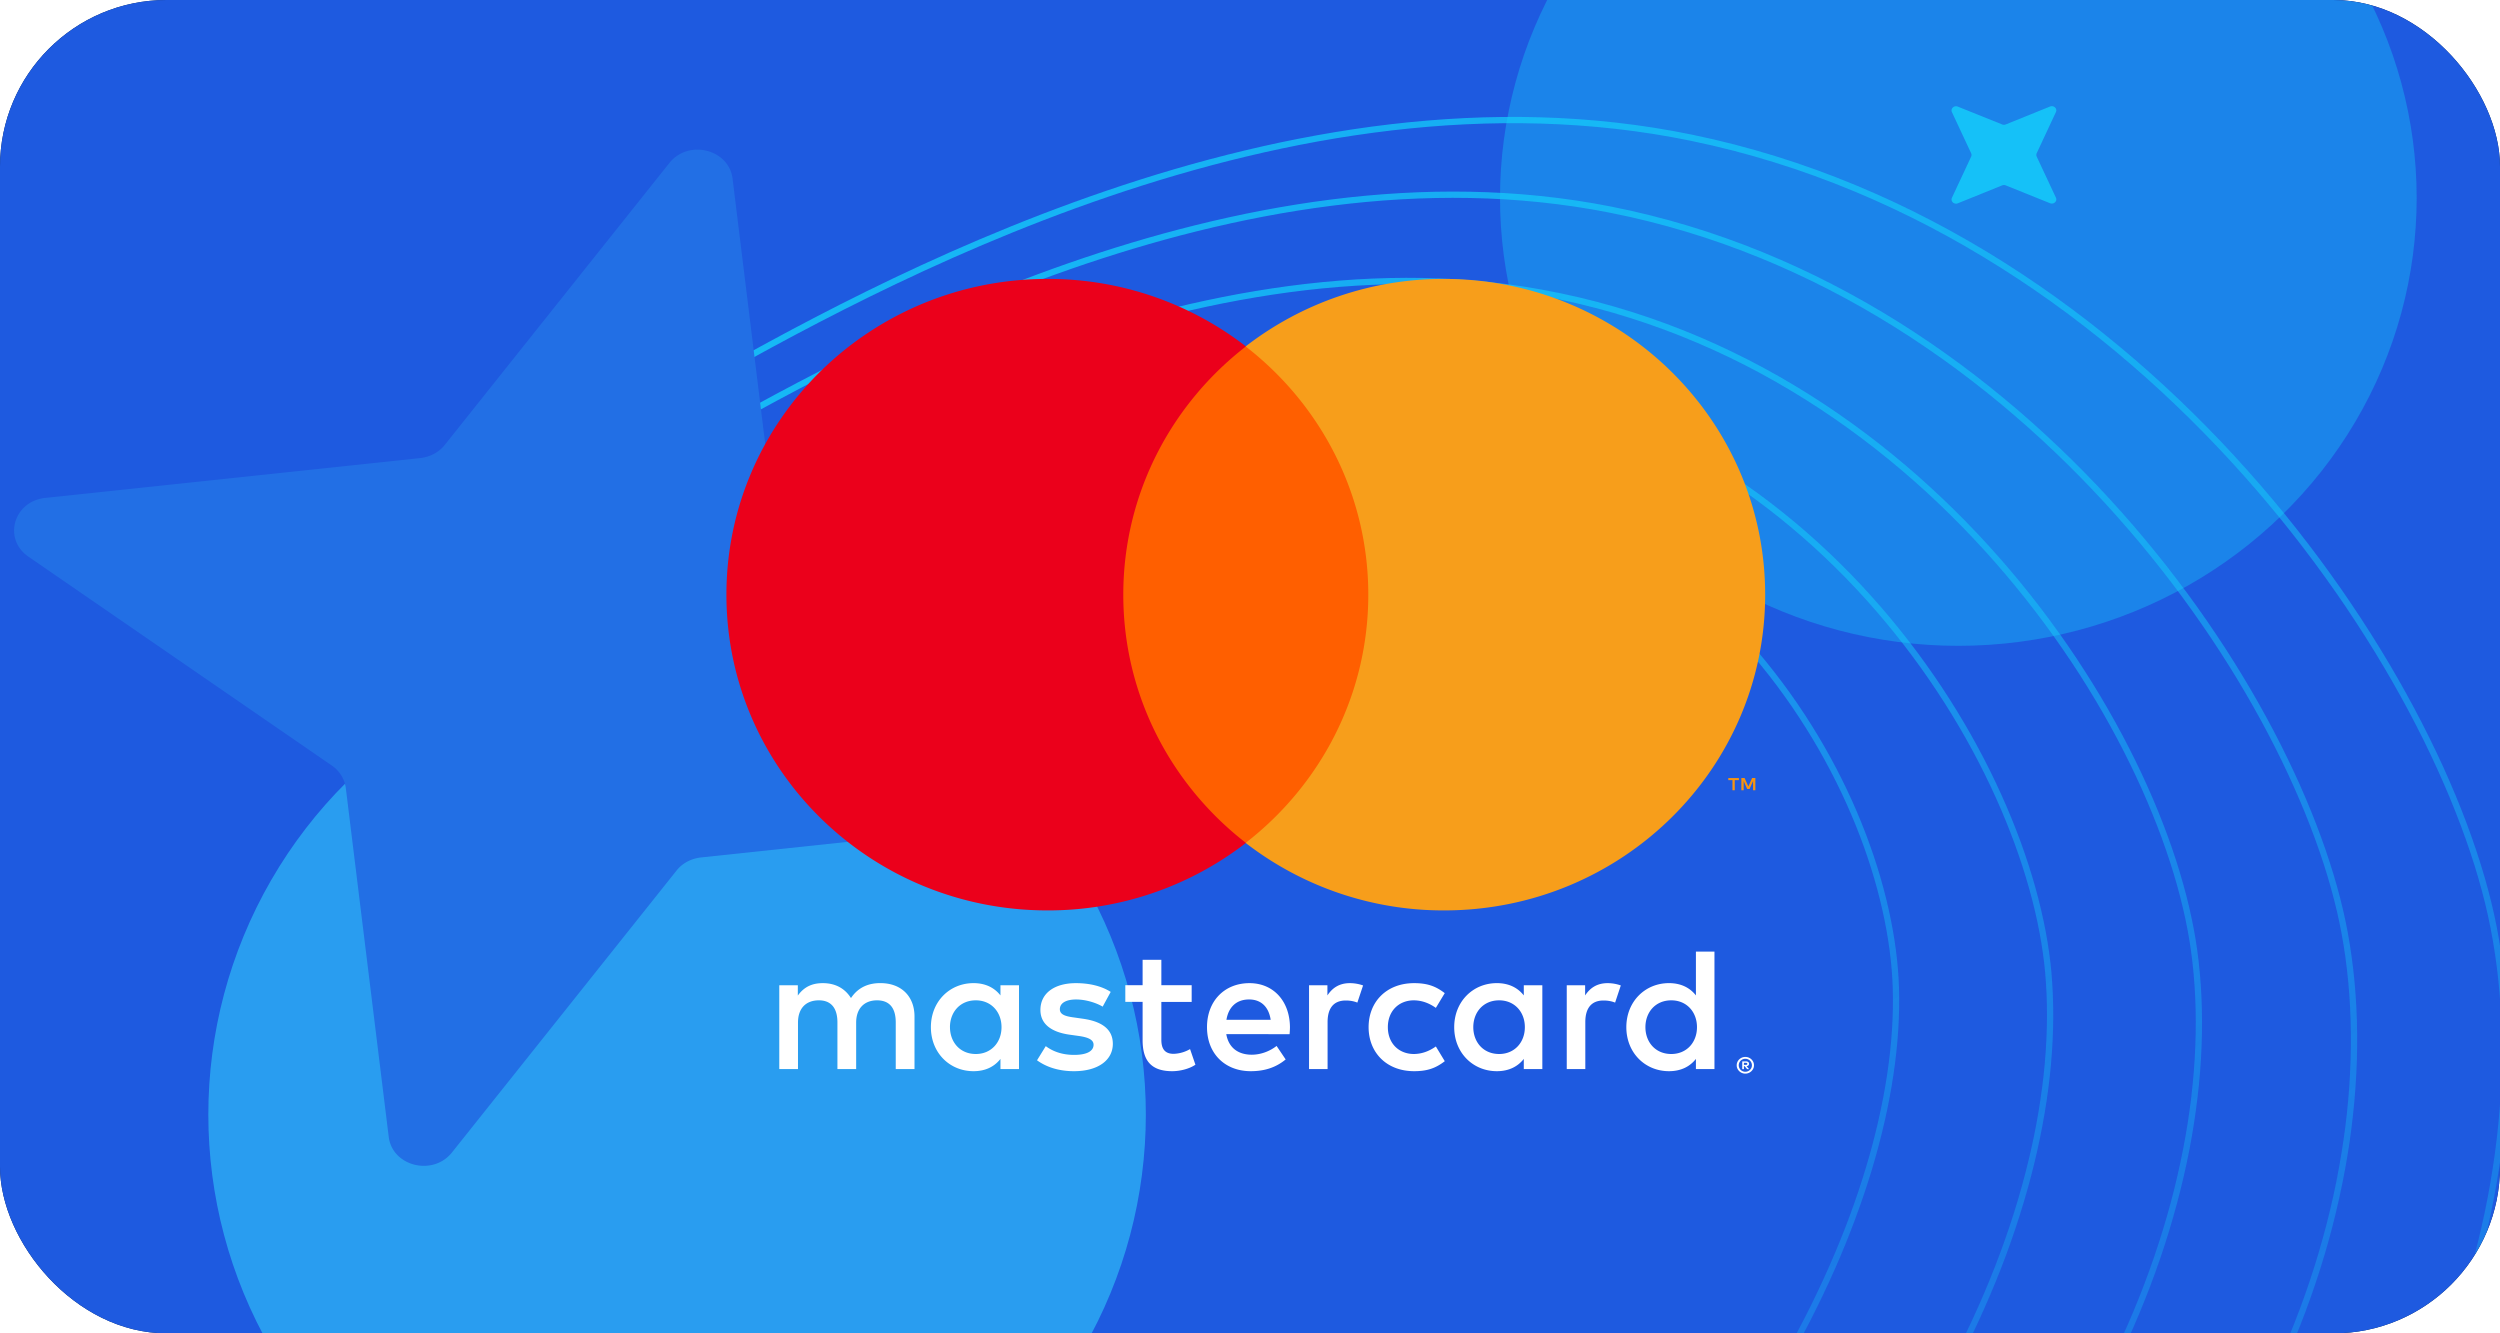
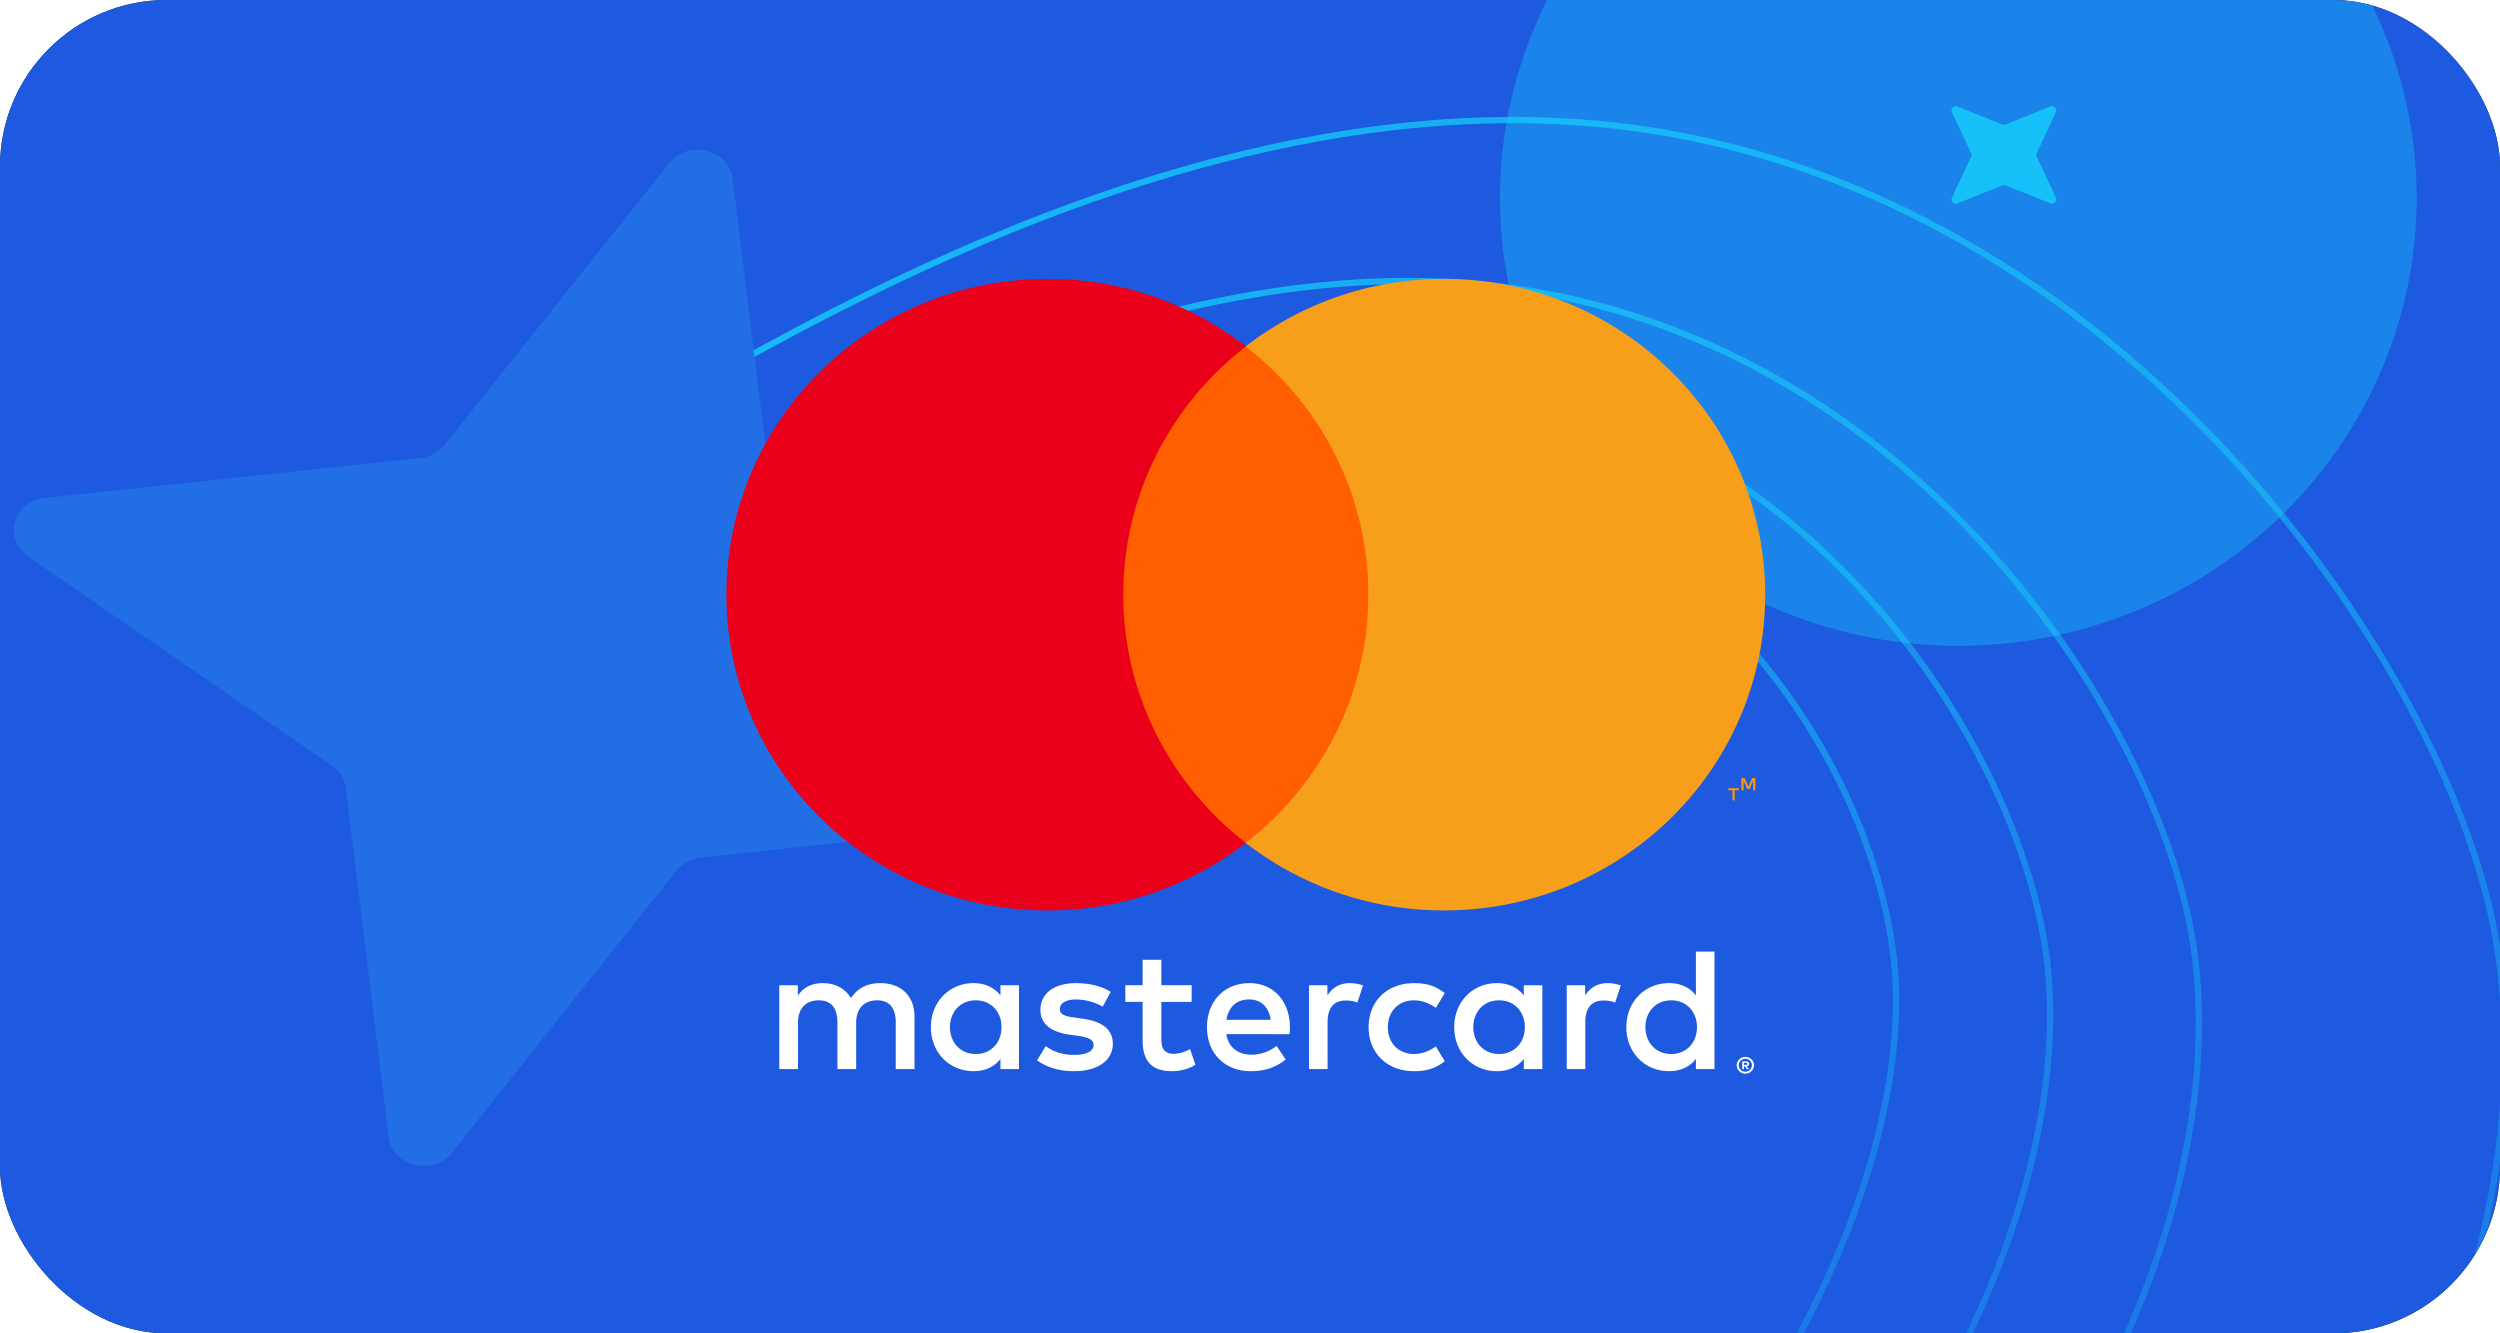
<svg xmlns="http://www.w3.org/2000/svg" width="120" height="64" fill="none">
  <g clip-path="url(#a)">
    <rect width="120" height="64" rx="8" fill="#001E49" />
    <path fill="#1E5AE0" d="M0 0H120V64H0z" />
    <g filter="url(#b)">
      <ellipse cx="94" cy="9.5" rx="21.5" ry="22" transform="rotate(90 94 9.5)" fill="#14D0FB" fill-opacity=".35" />
    </g>
    <g filter="url(#c)">
-       <circle cx="22.5" cy="22.5" transform="matrix(0 1 1 0 10 31)" fill="#34DAFF" fill-opacity=".53" r="22.5" />
-     </g>
+       </g>
    <g style="mix-blend-mode:soft-light" opacity=".8" stroke-width=".3">
      <path d="M33.289 18.596C41.836 13.759 61.817 2.61 81.203 6.614c21.904 4.525 36.115 25.693 38.491 37.902 2.599 13.36-3.91 32.083-21.152 43.606-16.69 11.155-20.937 5.758-23.436 4.793" stroke="url(#d)" />
-       <path d="M32.802 21.564C40.766 17.015 59.381 6.528 77.29 10.06c20.235 3.99 33.177 23.442 35.252 34.713 2.271 12.332-3.947 29.705-20.03 40.515-15.569 10.464-19.446 5.51-21.75 4.64" stroke="url(#e)" />
      <path d="M29.891 26.66c7.85-4.66 26.195-15.413 43.213-12.759 19.228 3 30.744 21.047 32.213 31.72 1.608 11.68-5.162 28.51-21.092 39.47-15.42 10.61-18.91 6.037-21.08 5.298" stroke="url(#f)" />
      <path d="M55.774 91.094c2.043.615 5.167 4.826 20.447-5.922C92.006 74.07 99.298 57.754 98.319 46.693c-.895-10.108-11.06-26.825-29.335-28.885C53.45 16.057 36.15 26.14 27.945 31.163" stroke="url(#g)" />
      <path d="M48.057 91.459c1.906.479 4.635 4.302 19.764-6.595C83.45 73.607 91.305 57.846 91.003 47.452c-.277-9.499-8.985-24.782-26.232-25.83-12.978-.788-27.798 7.248-36.634 12.67" stroke="url(#h)" />
    </g>
    <path d="M20.182 21.987L2.17 23.9c-1.51.161-2.04 1.96-.811 2.816l14.568 10.03c.37.252.614.644.672 1.082l2.06 16.744c.173 1.404 2.109 1.897 3.028.755l10.79-13.544c.27-.344.693-.57 1.163-.625l18.012-1.914c1.51-.162 2.04-1.961.812-2.816l-14.57-10.03a1.56 1.56 0 01-.671-1.082l-2.06-16.744c-.173-1.404-2.109-1.898-3.028-.755l-10.79 13.544c-.27.344-.693.57-1.163.625z" fill="#226FE5" />
    <path d="M97.76 7.514l.925 1.977c.077.165-.103.335-.284.263l-2.126-.856a.232.232 0 00-.172 0l-2.127.86c-.178.073-.36-.095-.284-.263l.924-1.977a.19.19 0 000-.16l-.924-1.976c-.077-.166.104-.336.284-.264l2.127.856a.232.232 0 00.172 0l2.126-.86c.178-.072.36.095.284.263l-.924 1.978a.19.19 0 000 .16z" fill="#14D0FB" opacity=".8" />
    <path d="M83.708 51.015v.1h.094a.1.1 0 00.05-.013.044.044 0 00.02-.038.042.042 0 00-.02-.036.09.09 0 00-.05-.013h-.094zm.094-.07c.048 0 .086.011.112.033.027.02.04.05.04.086 0 .031-.01.056-.032.077a.153.153 0 01-.09.036l.124.14h-.096l-.114-.139h-.038v.139h-.08v-.371h.174zm-.024.5a.323.323 0 00.29-.19.314.314 0 00-.068-.343.317.317 0 00-.222-.09.32.32 0 00-.226.09.301.301 0 00-.067.1.295.295 0 00-.025.12c0 .044.008.085.025.122a.293.293 0 00.067.1.323.323 0 00.226.091zm0-.712a.413.413 0 01.381.245c.022.048.032.1.032.155 0 .055-.01.107-.032.155a.417.417 0 01-.22.213.419.419 0 01-.546-.213.376.376 0 01-.031-.155.389.389 0 01.12-.282.419.419 0 01.296-.118zm-38.18-1.43c0-.706.472-1.287 1.242-1.287.736 0 1.233.556 1.233 1.288s-.497 1.288-1.233 1.288c-.77 0-1.241-.58-1.241-1.288zm3.314 0v-2.011h-.89v.488c-.282-.362-.71-.59-1.292-.59-1.148 0-2.047.885-2.047 2.114 0 1.23.9 2.113 2.047 2.113.582 0 1.01-.227 1.292-.59v.489h.89v-2.012zm30.068 0c0-.706.472-1.287 1.242-1.287.737 0 1.233.556 1.233 1.288s-.496 1.288-1.233 1.288c-.77 0-1.242-.58-1.242-1.288zm3.314 0v-3.627h-.89v2.104c-.283-.362-.71-.59-1.293-.59-1.147 0-2.047.885-2.047 2.114 0 1.23.9 2.113 2.047 2.113.582 0 1.01-.227 1.293-.59v.489h.89v-2.012zm-22.337-1.329c.573 0 .941.354 1.036.976h-2.124c.095-.58.454-.976 1.088-.976zm.017-.783c-1.199 0-2.038.858-2.038 2.113 0 1.28.873 2.113 2.098 2.113.617 0 1.181-.151 1.678-.564l-.436-.648c-.343.269-.78.421-1.19.421-.574 0-1.096-.261-1.225-.986H61.9a4.09 4.09 0 00.018-.336c-.01-1.255-.797-2.113-1.944-2.113zm10.744 2.113c0-.707.472-1.288 1.242-1.288.736 0 1.233.556 1.233 1.288s-.497 1.288-1.233 1.288c-.77 0-1.242-.58-1.242-1.288zm3.314 0v-2.012h-.89v.488c-.283-.362-.71-.59-1.293-.59-1.147 0-2.047.885-2.047 2.114 0 1.23.9 2.113 2.047 2.113.582 0 1.01-.227 1.293-.59v.489h.89v-2.012zm-8.339 0c0 1.22.865 2.113 2.184 2.113.616 0 1.027-.135 1.472-.48l-.428-.707c-.334.236-.685.362-1.07.362-.711-.008-1.234-.513-1.234-1.288s.523-1.28 1.233-1.288c.386 0 .737.126 1.071.362l.427-.707c-.444-.345-.855-.48-1.471-.48-1.32 0-2.184.892-2.184 2.113zm11.472-2.113c-.513 0-.847.236-1.079.59v-.49h-.882v4.025h.891V49.06c0-.666.291-1.036.873-1.036.18 0 .369.025.557.101l.274-.824a1.922 1.922 0 00-.634-.11zm-23.852.42c-.428-.277-1.018-.42-1.669-.42-1.037 0-1.704.488-1.704 1.288 0 .656.497 1.061 1.412 1.187l.42.059c.488.067.719.194.719.421 0 .311-.326.489-.933.489-.617 0-1.062-.194-1.361-.421l-.42.68c.488.355 1.105.523 1.772.523 1.182 0 1.867-.547 1.867-1.313 0-.708-.54-1.078-1.43-1.204l-.42-.06c-.385-.05-.693-.125-.693-.395 0-.294.29-.47.779-.47.522 0 1.028.193 1.276.344l.385-.707zm11.48-.42c-.513 0-.847.236-1.077.59v-.49h-.882v4.025h.89V49.06c0-.666.29-1.036.873-1.036.18 0 .368.025.556.101l.275-.824a1.922 1.922 0 00-.634-.11zm-7.593.1h-1.455v-1.22h-.9v1.22h-.83v.8h.83v1.836c0 .934.369 1.49 1.421 1.49.386 0 .831-.117 1.114-.311l-.257-.75a1.67 1.67 0 01-.788.228c-.445 0-.59-.27-.59-.674v-1.818H57.2v-.8zm-13.304 4.025V48.79c0-.95-.617-1.59-1.61-1.6-.523-.008-1.062.152-1.439.717-.282-.446-.727-.716-1.352-.716-.437 0-.865.126-1.199.597v-.496h-.89v4.024h.898v-2.23c0-.7.394-1.07 1.003-1.07.59 0 .89.378.89 1.06v2.24h.899v-2.23c0-.7.41-1.07 1.001-1.07.608 0 .899.378.899 1.06v2.24h.9z" fill="#fff" />
-     <path d="M84.257 37.933v-.588h-.156l-.18.404-.18-.404h-.156v.588h.11v-.443l.169.382h.115l.168-.383v.444h.11zm-.989 0v-.487h.2v-.1h-.51v.1h.2v.487h.11z" fill="#F79410" />
+     <path d="M84.257 37.933v-.588h-.156l-.18.404-.18-.404h-.156v.588h.11v-.443l.169.382h.115l.168-.383v.444h.11zm-.989 0h.2v-.1h-.51v.1h.2v.487h.11z" fill="#F79410" />
    <path d="M66.54 40.462H53.054V16.63H66.54v23.832z" fill="#FF5F00" />
    <path d="M53.918 28.544c0-4.835 2.302-9.141 5.887-11.916a15.51 15.51 0 00-9.525-3.24c-8.512 0-15.412 6.785-15.412 15.156 0 8.37 6.9 15.156 15.412 15.156a15.51 15.51 0 009.525-3.24c-3.585-2.776-5.887-7.082-5.887-11.916z" fill="#EB001B" />
    <path d="M84.728 28.544c0 8.37-6.9 15.156-15.412 15.156a15.516 15.516 0 01-9.526-3.24c3.586-2.776 5.888-7.082 5.888-11.916 0-4.835-2.302-9.141-5.888-11.916a15.515 15.515 0 019.526-3.24c8.512 0 15.412 6.785 15.412 15.156z" fill="#F79E1B" />
  </g>
  <defs>
    <linearGradient id="d" x1="43.031" y1="10.045" x2="106.195" y2="82.013" gradientUnits="userSpaceOnUse">
      <stop stop-color="#14D0FB" />
      <stop offset="1" stop-color="#14D0FB" stop-opacity=".3" />
    </linearGradient>
    <linearGradient id="e" x1="41.91" y1="13.57" x2="99.759" y2="79.483" gradientUnits="userSpaceOnUse">
      <stop stop-color="#14D0FB" />
      <stop offset="1" stop-color="#14D0FB" stop-opacity=".3" />
    </linearGradient>
    <linearGradient id="f" x1="38.999" y1="18.667" x2="91.861" y2="78.897" gradientUnits="userSpaceOnUse">
      <stop stop-color="#14D0FB" />
      <stop offset="1" stop-color="#14D0FB" stop-opacity=".3" />
    </linearGradient>
    <linearGradient id="g" x1="36.087" y1="23.763" x2="84.225" y2="78.61" gradientUnits="userSpaceOnUse">
      <stop stop-color="#14D0FB" />
      <stop offset="1" stop-color="#14D0FB" stop-opacity=".3" />
    </linearGradient>
    <linearGradient id="h" x1="33.176" y1="28.859" x2="76.222" y2="77.905" gradientUnits="userSpaceOnUse">
      <stop stop-color="#14D0FB" />
      <stop offset="1" stop-color="#14D0FB" stop-opacity=".3" />
    </linearGradient>
    <filter id="b" x="32" y="-52" width="124" height="123" filterUnits="userSpaceOnUse" color-interpolation-filters="sRGB">
      <feFlood flood-opacity="0" result="BackgroundImageFix" />
      <feBlend in="SourceGraphic" in2="BackgroundImageFix" result="shape" />
      <feGaussianBlur stdDeviation="20" result="effect1_foregroundBlur_2169_8326" />
    </filter>
    <filter id="c" x="-30" y="-9" width="125" height="125" filterUnits="userSpaceOnUse" color-interpolation-filters="sRGB">
      <feFlood flood-opacity="0" result="BackgroundImageFix" />
      <feBlend in="SourceGraphic" in2="BackgroundImageFix" result="shape" />
      <feGaussianBlur stdDeviation="20" result="effect1_foregroundBlur_2169_8326" />
    </filter>
    <clipPath id="a">
      <rect width="120" height="64" rx="8" fill="#fff" />
    </clipPath>
  </defs>
</svg>